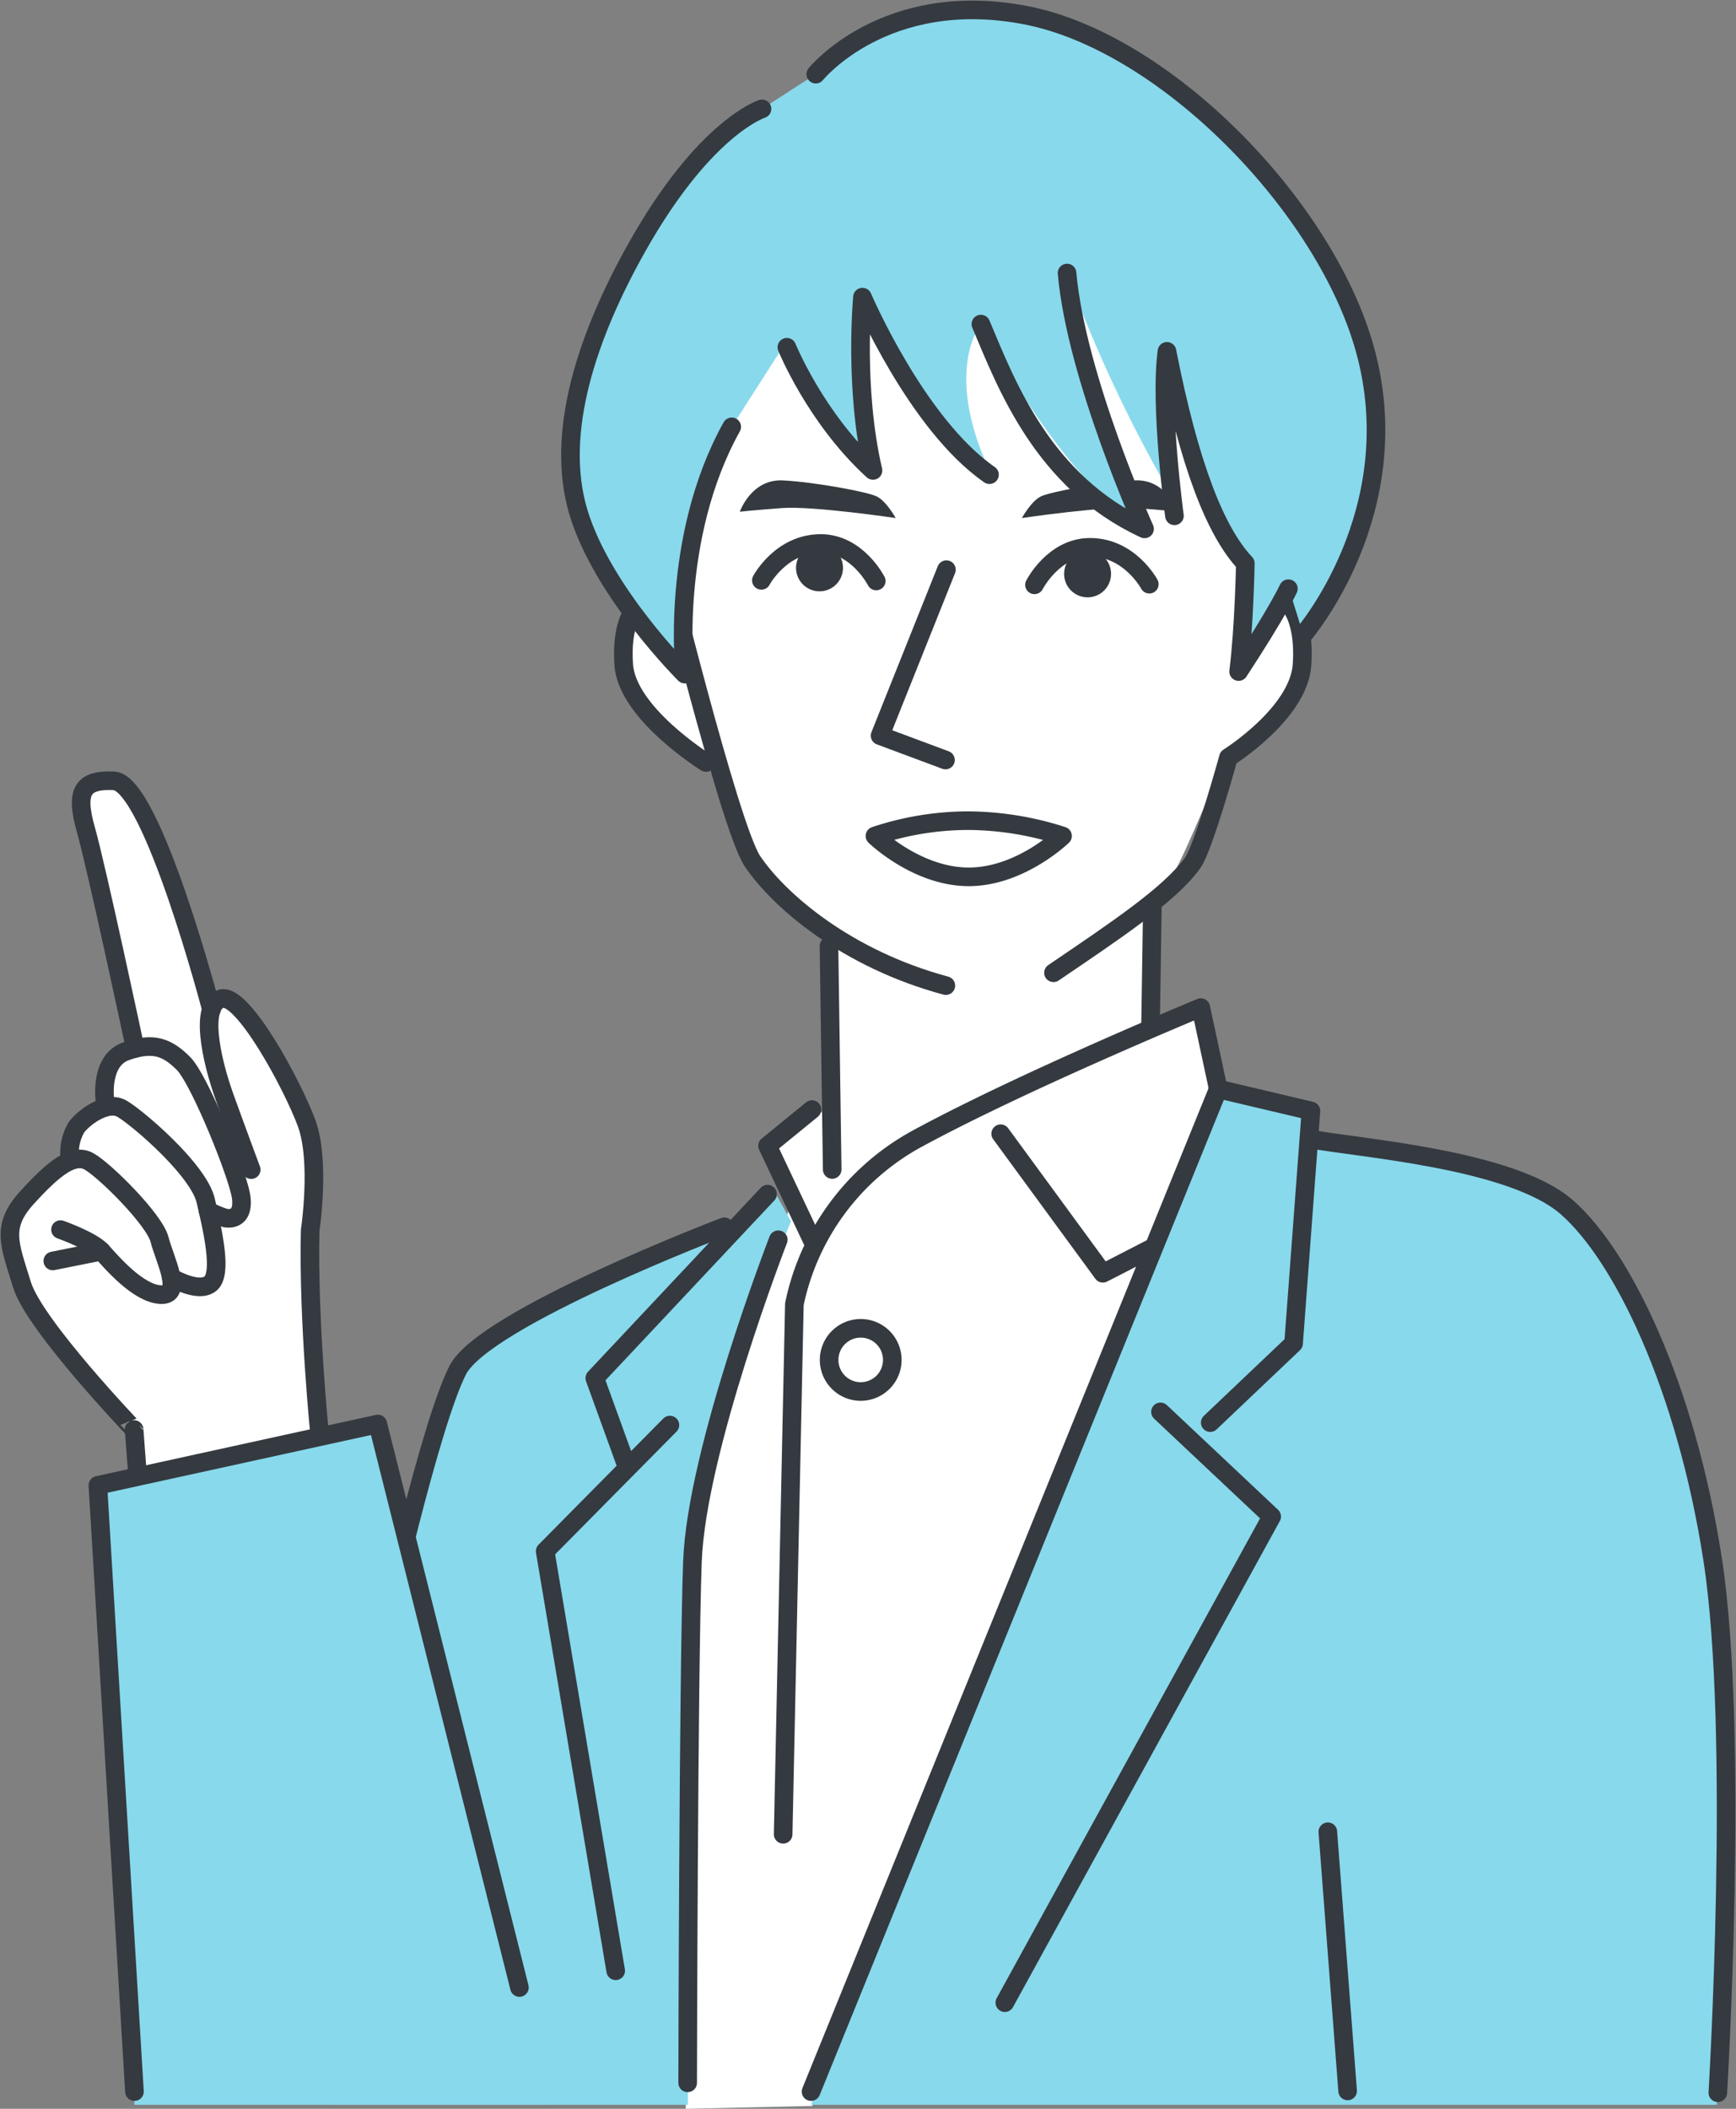
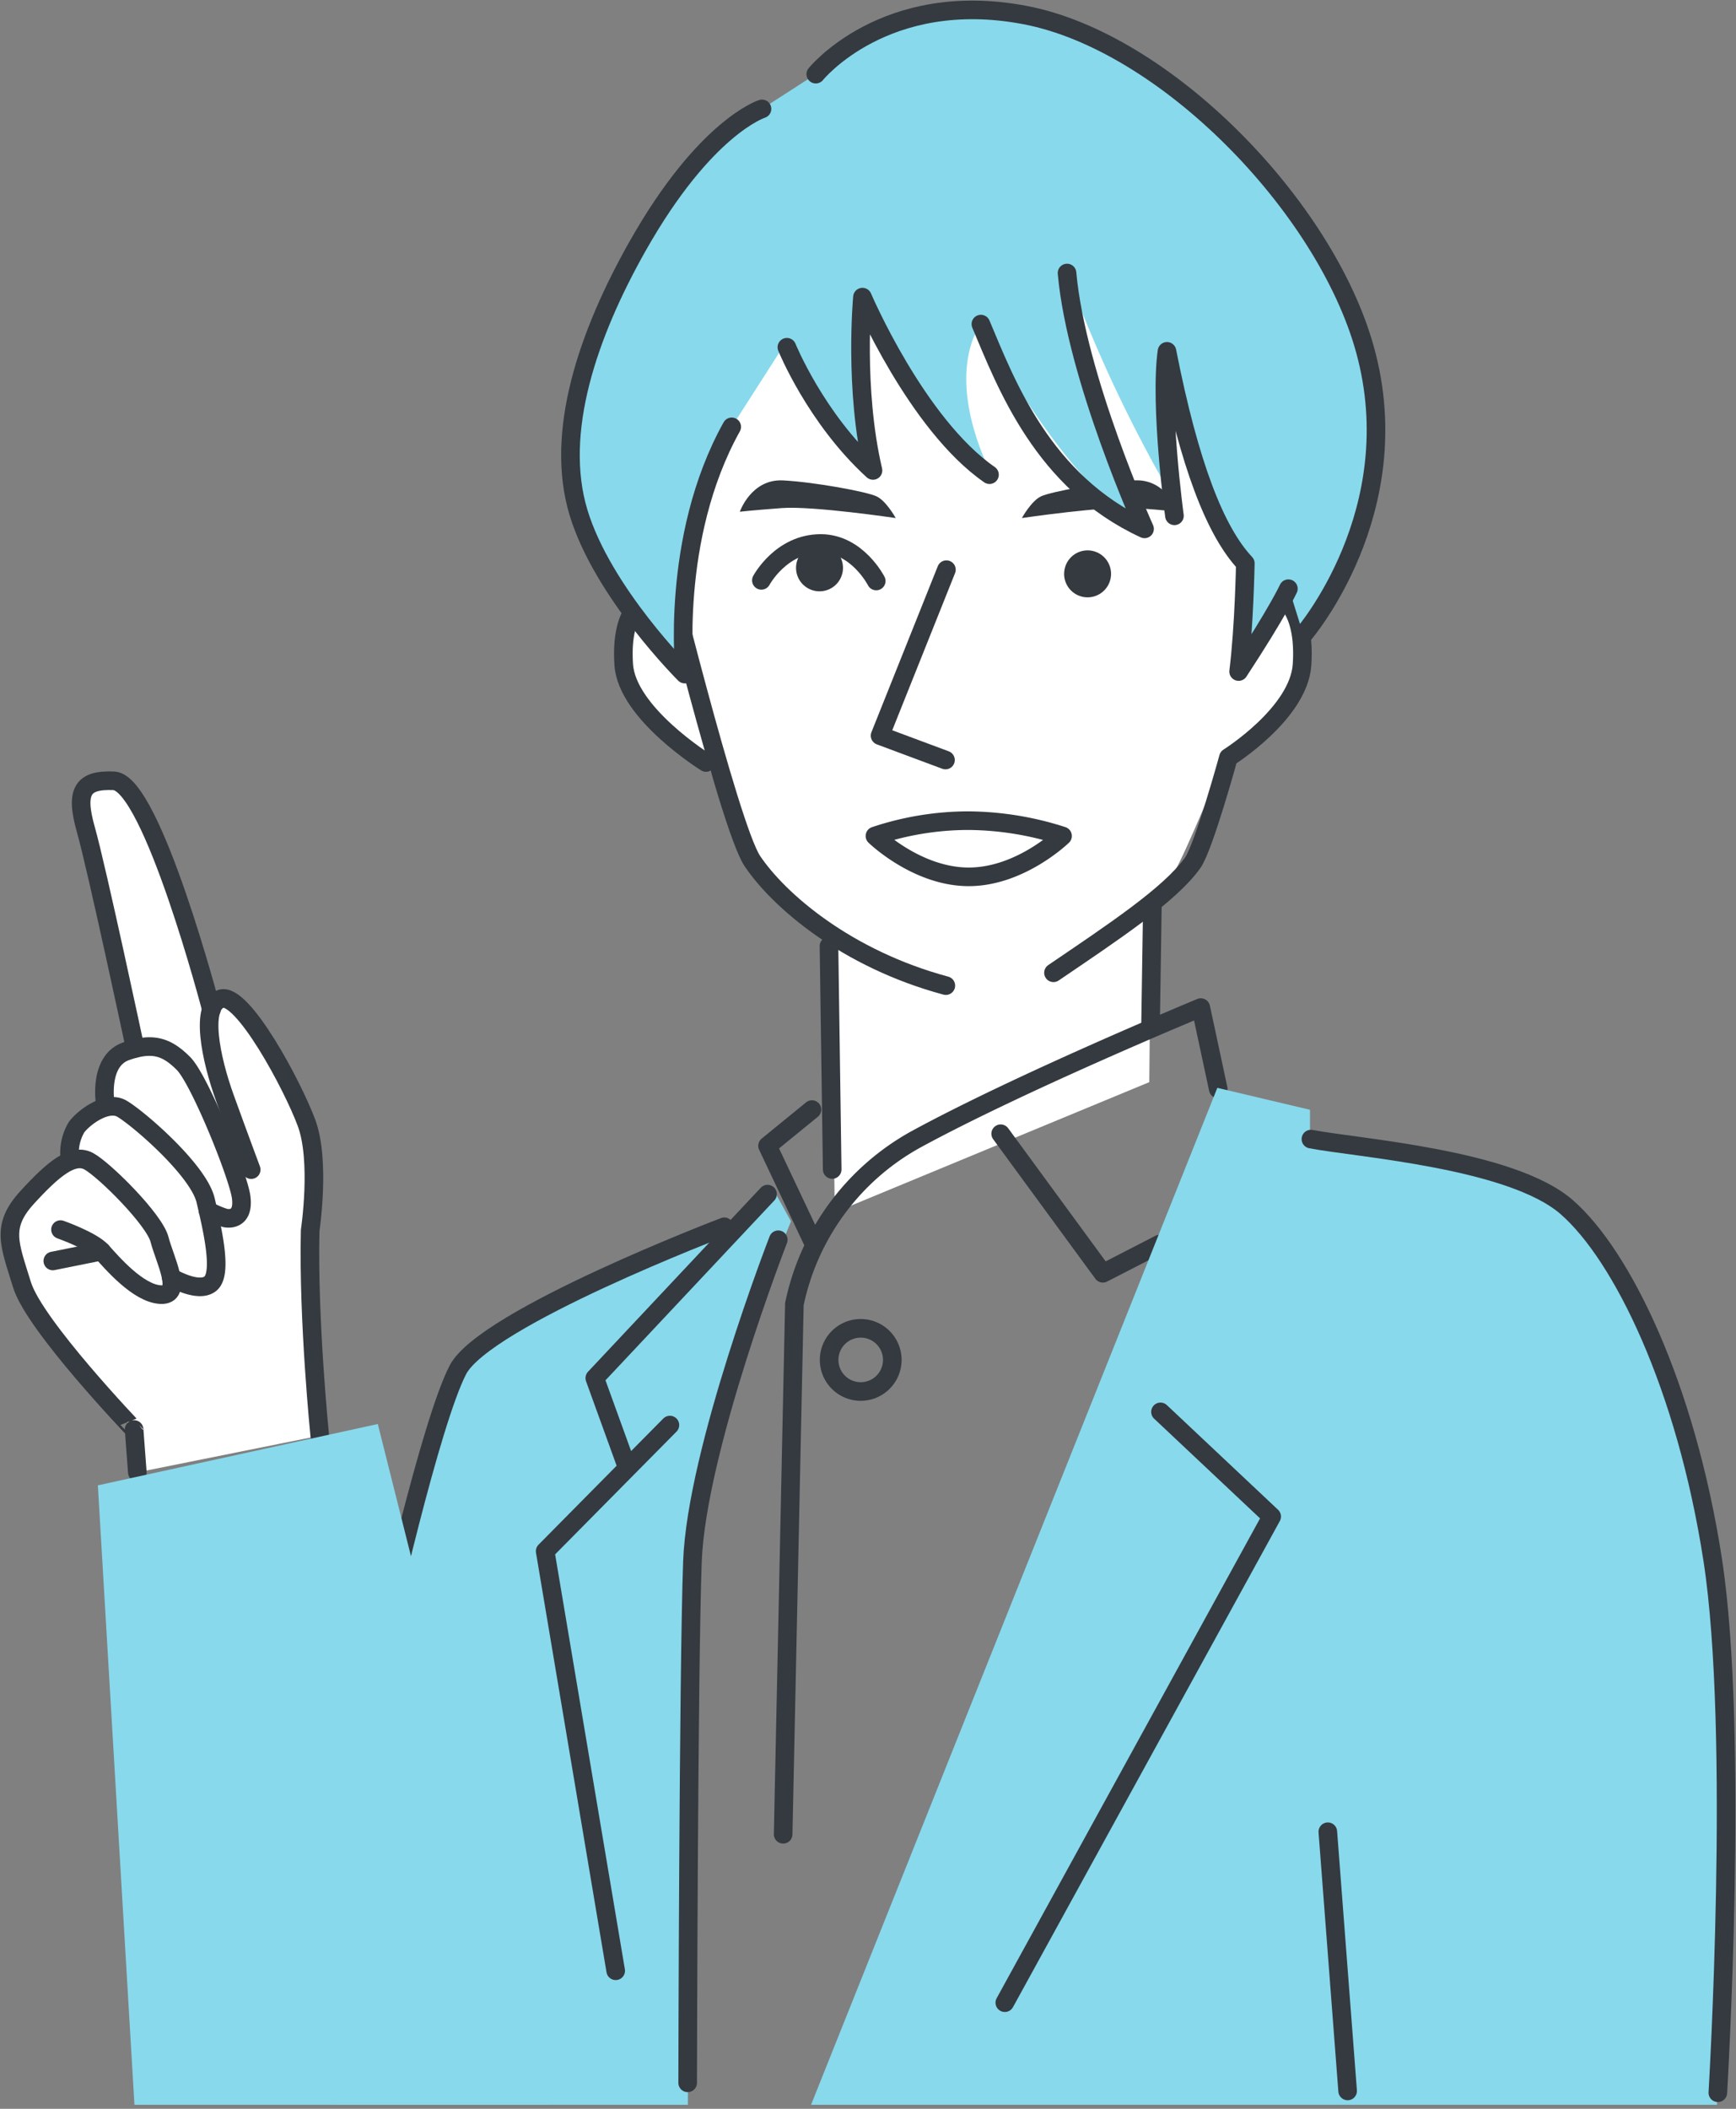
<svg xmlns="http://www.w3.org/2000/svg" id="img_voice" width="280" height="340" viewBox="0 0 280 340">
  <rect x="0" y="0" width="280" height="340" fill="#808080" stroke="none" />
  <defs>
    <clipPath id="clip-path">
      <rect id="長方形_715" data-name="長方形 715" width="280" height="340" fill="none" />
    </clipPath>
  </defs>
  <path id="パス_1463" data-name="パス 1463" d="M177.227,165.794l.3-31.849-51.552,8.175.517,44.671Z" transform="translate(8.143 8.677)" fill="#fff" />
  <g id="グループ_1401" data-name="グループ 1401">
    <g id="グループ_1400" data-name="グループ 1400" clip-path="url(#clip-path)">
-       <path id="パス_1464" data-name="パス 1464" d="M141.146,173.772l45.866-21.205,2.813,13.127L124.3,329.655l-20.41.462s.482-70.228,1.132-88.186,15.794-57.495,15.794-57.495l-3.678-9.582,7.163-5.842Z" transform="translate(6.715 9.883)" fill="#fff" />
      <path id="パス_1465" data-name="パス 1465" d="M118.646,285.854l1.81-85.469a39.494,39.494,0,0,1,19.687-26.614c17.092-9.3,45.866-21.2,45.866-21.2l2.813,13.127" transform="translate(7.669 9.883)" fill="none" stroke="#343a40" stroke-linecap="round" stroke-linejoin="round" stroke-width="3" />
      <path id="パス_1466" data-name="パス 1466" d="M151.6,171.669l16.482,22.5,9.185-4.723" transform="translate(9.799 11.121)" fill="none" stroke="#343a40" stroke-linecap="round" stroke-linejoin="round" stroke-width="3" />
-       <path id="パス_1467" data-name="パス 1467" d="M125.611,206.229a5.094,5.094,0,1,0,5.093-5.094A5.094,5.094,0,0,0,125.611,206.229Z" transform="translate(8.119 13.029)" fill="none" stroke="#343a40" stroke-linecap="round" stroke-linejoin="round" stroke-width="3" />
+       <path id="パス_1467" data-name="パス 1467" d="M125.611,206.229a5.094,5.094,0,1,0,5.093-5.094A5.094,5.094,0,0,0,125.611,206.229" transform="translate(8.119 13.029)" fill="none" stroke="#343a40" stroke-linecap="round" stroke-linejoin="round" stroke-width="3" />
      <path id="パス_1468" data-name="パス 1468" d="M123.444,168.011l-7.163,5.842L123.444,189" transform="translate(7.516 10.884)" fill="none" stroke="#343a40" stroke-linecap="round" stroke-linejoin="round" stroke-width="3" />
      <path id="パス_1469" data-name="パス 1469" d="M121.637,180.341l-8.056,5.768S74.927,200.822,70.6,209.189s-11.827,40.966-13.557,49.333-6.835,69.15-6.835,69.15H107.7s.089-69.583.739-87.542,15.894-54.9,15.894-54.9Z" transform="translate(3.245 11.682)" fill="#88d9ec" />
      <path id="パス_1470" data-name="パス 1470" d="M117.973,180.813,90.11,210.476l4.93,13.612" transform="translate(5.825 11.713)" fill="none" stroke="#343a40" stroke-linecap="round" stroke-linejoin="round" stroke-width="3" />
      <path id="パス_1471" data-name="パス 1471" d="M102.711,215.784,82.591,236.123l11.375,67.644" transform="translate(5.339 13.978)" fill="none" stroke="#343a40" stroke-linecap="round" stroke-linejoin="round" stroke-width="3" />
      <path id="パス_1472" data-name="パス 1472" d="M118.794,187.723s-13.2,33.971-13.847,51.93-.767,84-.767,84" transform="translate(6.734 12.161)" fill="none" stroke="#343a40" stroke-linecap="round" stroke-linejoin="round" stroke-width="3" />
      <path id="パス_1473" data-name="パス 1473" d="M113.46,185.758s-38.654,14.713-42.981,23.08-11.827,40.967-13.558,49.333-4.844,33.874-4.844,33.874" transform="translate(3.366 12.033)" fill="none" stroke="#343a40" stroke-linecap="round" stroke-linejoin="round" stroke-width="3" />
      <path id="パス_1474" data-name="パス 1474" d="M203.353,172.8c7.5,1.443,32.308,3.173,41.25,10.963s19.219,28.85,23.546,56.835.831,88.085.831,88.085H122.872L188.4,164.724l14.952,3.535Z" transform="translate(7.942 10.671)" fill="#88d9ec" />
      <path id="パス_1475" data-name="パス 1475" d="M152.228,309.042l43.042-78.379-17.935-16.877" transform="translate(9.84 13.849)" fill="none" stroke="#343a40" stroke-linecap="round" stroke-linejoin="round" stroke-width="3" />
-       <path id="パス_1476" data-name="パス 1476" d="M187.259,218.684,200.7,205.918l2.8-37.489L188.548,164.9,122.872,326.544" transform="translate(7.942 10.682)" fill="none" stroke="#343a40" stroke-linecap="round" stroke-linejoin="round" stroke-width="3" />
      <path id="パス_1477" data-name="パス 1477" d="M198.6,172.482c7.5,1.443,32.308,3.173,41.251,10.963S259.073,212.3,263.4,240.28s.832,85.955.832,85.955" transform="translate(12.838 11.173)" fill="none" stroke="#343a40" stroke-linecap="round" stroke-linejoin="round" stroke-width="3" />
      <line id="線_17" data-name="線 17" x2="3.194" y2="41.789" transform="translate(214.165 295.331)" fill="none" stroke="#343a40" stroke-linecap="round" stroke-linejoin="round" stroke-width="3" />
      <path id="パス_1478" data-name="パス 1478" d="M49.345,173.39c-2.28-6.152-10.321-21.062-13.764-20.022a2.516,2.516,0,0,0-1.563,1.776l-.012-.027s-9.592-36.625-15.749-36.886c-5.006-.211-6.286,1.612-4.508,7.864s7.959,35.278,7.959,35.278l.056.093a12.762,12.762,0,0,0-1.566.387c-4.418,1.583-3.33,8.323-3.33,8.323l.576.6a9.481,9.481,0,0,0-5.188,3.282,8.1,8.1,0,0,0-1.138,4.4l.756.914c-2.091.506-4.547,2.682-7.6,6.029C0,190.093,1.44,192.935,3.453,199.489s18.081,23.328,18.081,23.328l.52,6.911,29.423-5.915s-1.89-18.639-1.547-33.088c0,0,1.695-11.184-.584-17.336" transform="translate(0.097 7.658)" fill="#fff" />
      <path id="パス_1479" data-name="パス 1479" d="M49.525,221.679s-1.891-18.639-1.547-33.089c0,0,1.695-11.183-.586-17.336s-10.321-21.061-13.764-20.021-1.73,9.567.617,16.054,4.224,11.5,4.224,11.5" transform="translate(2.048 9.793)" fill="none" stroke="#343a40" stroke-linecap="round" stroke-linejoin="round" stroke-width="3" />
      <path id="パス_1480" data-name="パス 1480" d="M22.053,226.02l-.52-6.911S5.465,202.332,3.453,195.779,0,186.384,4.276,181.7s7.417-7.232,9.96-5.83,10.587,9.406,11.4,12.608,3.9,9.018.22,8.888-8.021-5.293-9.583-7.006-6.612-3.481-6.612-3.481" transform="translate(0.097 11.368)" fill="none" stroke="#343a40" stroke-linecap="round" stroke-linejoin="round" stroke-width="3" />
      <line id="線_18" data-name="線 18" y1="1.579" x2="7.857" transform="translate(8.517 201.725)" fill="none" stroke="#343a40" stroke-linecap="round" stroke-linejoin="round" stroke-width="3" />
      <path id="パス_1481" data-name="パス 1481" d="M10.535,175.271a8.09,8.09,0,0,1,1.138-4.4c1.236-1.64,4.878-4.286,7.22-3.017S31.31,177.7,32.486,182.687s2.72,11.8.781,13.412-6.327-.989-6.327-.989" transform="translate(0.681 10.852)" fill="none" stroke="#343a40" stroke-linecap="round" stroke-linejoin="round" stroke-width="3" />
      <path id="パス_1482" data-name="パス 1482" d="M15.943,167.569s-1.088-6.74,3.331-8.323,6.693-.65,9.3,1.956,8.9,18.217,9.309,21.614-1.661,3.465-2.564,3.3a14.637,14.637,0,0,1-2.8-1.191" transform="translate(1.023 10.266)" fill="none" stroke="#343a40" stroke-linecap="round" stroke-linejoin="round" stroke-width="3" />
      <path id="パス_1483" data-name="パス 1483" d="M33.308,155.118s-9.591-36.626-15.748-36.886c-5.006-.212-6.286,1.611-4.508,7.864s7.959,35.277,7.959,35.277" transform="translate(0.795 7.658)" fill="none" stroke="#343a40" stroke-linecap="round" stroke-linejoin="round" stroke-width="3" />
      <path id="パス_1484" data-name="パス 1484" d="M59.977,215.623,87.542,325.388H20.726l-5.9-99.877" transform="translate(0.958 13.968)" fill="#88d9ec" />
-       <path id="パス_1485" data-name="パス 1485" d="M20.727,323.258l-5.9-97.748,45.149-9.888L82.82,306.475" transform="translate(0.959 13.968)" fill="none" stroke="#343a40" stroke-linecap="round" stroke-linejoin="round" stroke-width="3" />
      <line id="線_19" data-name="線 19" x2="0.517" y2="36.025" transform="translate(133.708 152.531)" fill="none" stroke="#343a40" stroke-linecap="round" stroke-linejoin="round" stroke-width="3" />
      <line id="線_20" data-name="線 20" x1="0.301" y2="19.83" transform="translate(185.569 145.789)" fill="none" stroke="#343a40" stroke-linecap="round" stroke-linejoin="round" stroke-width="3" />
      <path id="パス_1486" data-name="パス 1486" d="M145.763,156.708c-20.995-3.705-26.645-13.6-32.52-22.644-7.562-11.635-13.173-48.17-13.173-48.17S99.04,34.02,144.323,34.02c57.219,0,48.137,59.511,52.2,59.257s6.85,3.806,6.343,11.672-11.8,14.971-11.8,14.971-6.627,16.373-8.407,18.9c-3.616,5.123-19.208,15.819-19.208,15.819Z" transform="translate(6.468 2.204)" fill="#fff" />
      <path id="パス_1487" data-name="パス 1487" d="M105.587,91.517s-.687-1.591-4.746-1.844-6.85,3.807-6.342,11.672,13.2,15.785,13.2,15.785" transform="translate(6.104 5.808)" fill="#fff" />
      <path id="パス_1488" data-name="パス 1488" d="M146.086,153.552c-16.069-4.323-26.939-13.744-31.2-20.071-3.7-5.5-14.82-50.742-14.82-50.742" transform="translate(6.468 5.36)" fill="none" stroke="#343a40" stroke-linecap="round" stroke-linejoin="round" stroke-width="3" />
      <path id="パス_1489" data-name="パス 1489" d="M159.6,151.032c9.669-6.573,18.817-12.609,22.456-17.732,1.791-2.522,5.765-16.983,5.765-16.983s11.36-7.106,11.871-14.971-2.3-11.927-6.383-11.673" transform="translate(10.316 5.808)" fill="none" stroke="#343a40" stroke-linecap="round" stroke-linejoin="round" stroke-width="3" />
      <path id="パス_1490" data-name="パス 1490" d="M103.889,90.73s-1.864-1.235-3.009-1.057c-4.043.626-6.892,3.806-6.383,11.672s13.28,15.785,13.28,15.785" transform="translate(6.104 5.808)" fill="none" stroke="#343a40" stroke-linecap="round" stroke-linejoin="round" stroke-width="3" />
      <path id="パス_1491" data-name="パス 1491" d="M144.03,86.259l-10.7,26.761,10.549,3.931" transform="translate(8.618 5.588)" fill="none" stroke="#343a40" stroke-linecap="round" stroke-linejoin="round" stroke-width="3" />
      <path id="パス_1492" data-name="パス 1492" d="M162.81,126.734s-6.773,6.588-15.129,6.588-15.127-6.588-15.127-6.588a47.7,47.7,0,0,1,15-2.47A50.412,50.412,0,0,1,162.81,126.734Z" transform="translate(8.568 8.05)" fill="none" stroke="#343a40" stroke-linecap="round" stroke-linejoin="round" stroke-width="3" />
      <path id="パス_1493" data-name="パス 1493" d="M161.211,87.123A3.785,3.785,0,1,0,165,83.338a3.786,3.786,0,0,0-3.785,3.785" transform="translate(10.42 5.399)" fill="#343a40" />
      <path id="パス_1494" data-name="パス 1494" d="M120.6,86.213a3.785,3.785,0,1,0,3.785-3.785,3.786,3.786,0,0,0-3.785,3.785" transform="translate(7.795 5.34)" fill="#343a40" />
      <path id="パス_1495" data-name="パス 1495" d="M154.807,78.816S168.2,76.827,173.19,77.2s6.766.591,6.766.591-1.846-5.321-6.97-5.052-13.533,1.827-15.1,2.58-3.075,3.494-3.075,3.494" transform="translate(10.007 4.712)" fill="#343a40" />
      <path id="パス_1496" data-name="パス 1496" d="M204.665,102.226s17.792-18.3,10.561-44.425c-6.4-23.12-32.857-51.168-55.455-55.471s-33.745,9.529-33.745,9.529l-8.676,5.6s-8.312,3.375-20.063,22.125-13.443,30.061-9.526,42.97S104.9,108.587,104.9,108.587a73.5,73.5,0,0,1,7.569-39.864l8.9-13.889s5.661,12.7,13.894,20.263c-3.293-10.079-1.7-28.5-1.7-28.5s8.737,20.9,20.488,29.2c-7.532-16.29-1.387-23.637-1.387-23.637s14.042,27.019,26.4,32.551c0,0-11-23.571-12.505-40.783a227.169,227.169,0,0,0,16.975,36.108s-2.059-15.611-.854-24.525c3.616,18.75,7.817,29.641,12.637,34.866,0,0-.177,10.419-1.081,17.8,6.327-9.836,8.027-13.626,8.027-13.626Z" transform="translate(5.55 0.097)" fill="#88d9ec" />
      <path id="パス_1497" data-name="パス 1497" d="M178.019,79.716s-2.41-17.779-1.205-26.517c3.616,18.381,7.817,29.059,12.637,34.182,0,0-.177,10.213-1.081,17.446,6.327-9.644,8.027-13.359,8.027-13.359" transform="translate(11.407 3.446)" fill="none" stroke="#343a40" stroke-linecap="round" stroke-linejoin="round" stroke-width="3" />
      <path id="パス_1498" data-name="パス 1498" d="M148.6,49.574c4.116,9.776,10.032,25.468,26.4,33.02,0,0-11-24.377-12.505-41.253" transform="translate(9.606 2.678)" fill="none" stroke="#343a40" stroke-linecap="round" stroke-linejoin="round" stroke-width="3" />
      <path id="パス_1499" data-name="パス 1499" d="M119.21,53.072S123.841,64.5,133.1,72.936c-3.087-13.175-1.7-27.945-1.7-27.945s8.739,20.492,20.489,28.628" transform="translate(7.706 2.914)" fill="none" stroke="#343a40" stroke-linecap="round" stroke-linejoin="round" stroke-width="3" />
      <path id="パス_1500" data-name="パス 1500" d="M117.316,16.487s-9.176,2.861-20.063,22.126c-8.027,14.2-13.444,30.06-9.527,42.969s17.139,26.033,17.139,26.033-2.47-21.836,7.569-39.864" transform="translate(5.586 1.068)" fill="none" stroke="#343a40" stroke-linecap="round" stroke-linejoin="round" stroke-width="3" />
      <path id="パス_1501" data-name="パス 1501" d="M123.588,11.859S134.736-1.972,157.334,2.33s48.438,30.807,54.836,53.927c7.232,26.126-9.944,45.969-9.944,45.969" transform="translate(7.989 0.097)" fill="none" stroke="#343a40" stroke-linecap="round" stroke-linejoin="round" stroke-width="3" />
      <path id="パス_1502" data-name="パス 1502" d="M137.23,78.816s-13.4-1.989-18.384-1.612-6.766.591-6.766.591,1.846-5.321,6.971-5.052,13.532,1.827,15.1,2.58,3.076,3.494,3.076,3.494" transform="translate(7.245 4.712)" fill="#343a40" />
-       <path id="パス_1503" data-name="パス 1503" d="M156.72,88.923s3.066-6.029,8.92-6.049c6.431-.023,9.605,5.946,9.605,5.946" transform="translate(10.13 5.369)" fill="none" stroke="#343a40" stroke-linecap="round" stroke-linejoin="round" stroke-width="3" />
      <path id="パス_1504" data-name="パス 1504" d="M133.872,88.343s-3.066-6.029-8.92-6.049c-6.431-.023-9.605,5.946-9.605,5.946" transform="translate(7.456 5.331)" fill="none" stroke="#343a40" stroke-linecap="round" stroke-linejoin="round" stroke-width="3" />
    </g>
  </g>
</svg>